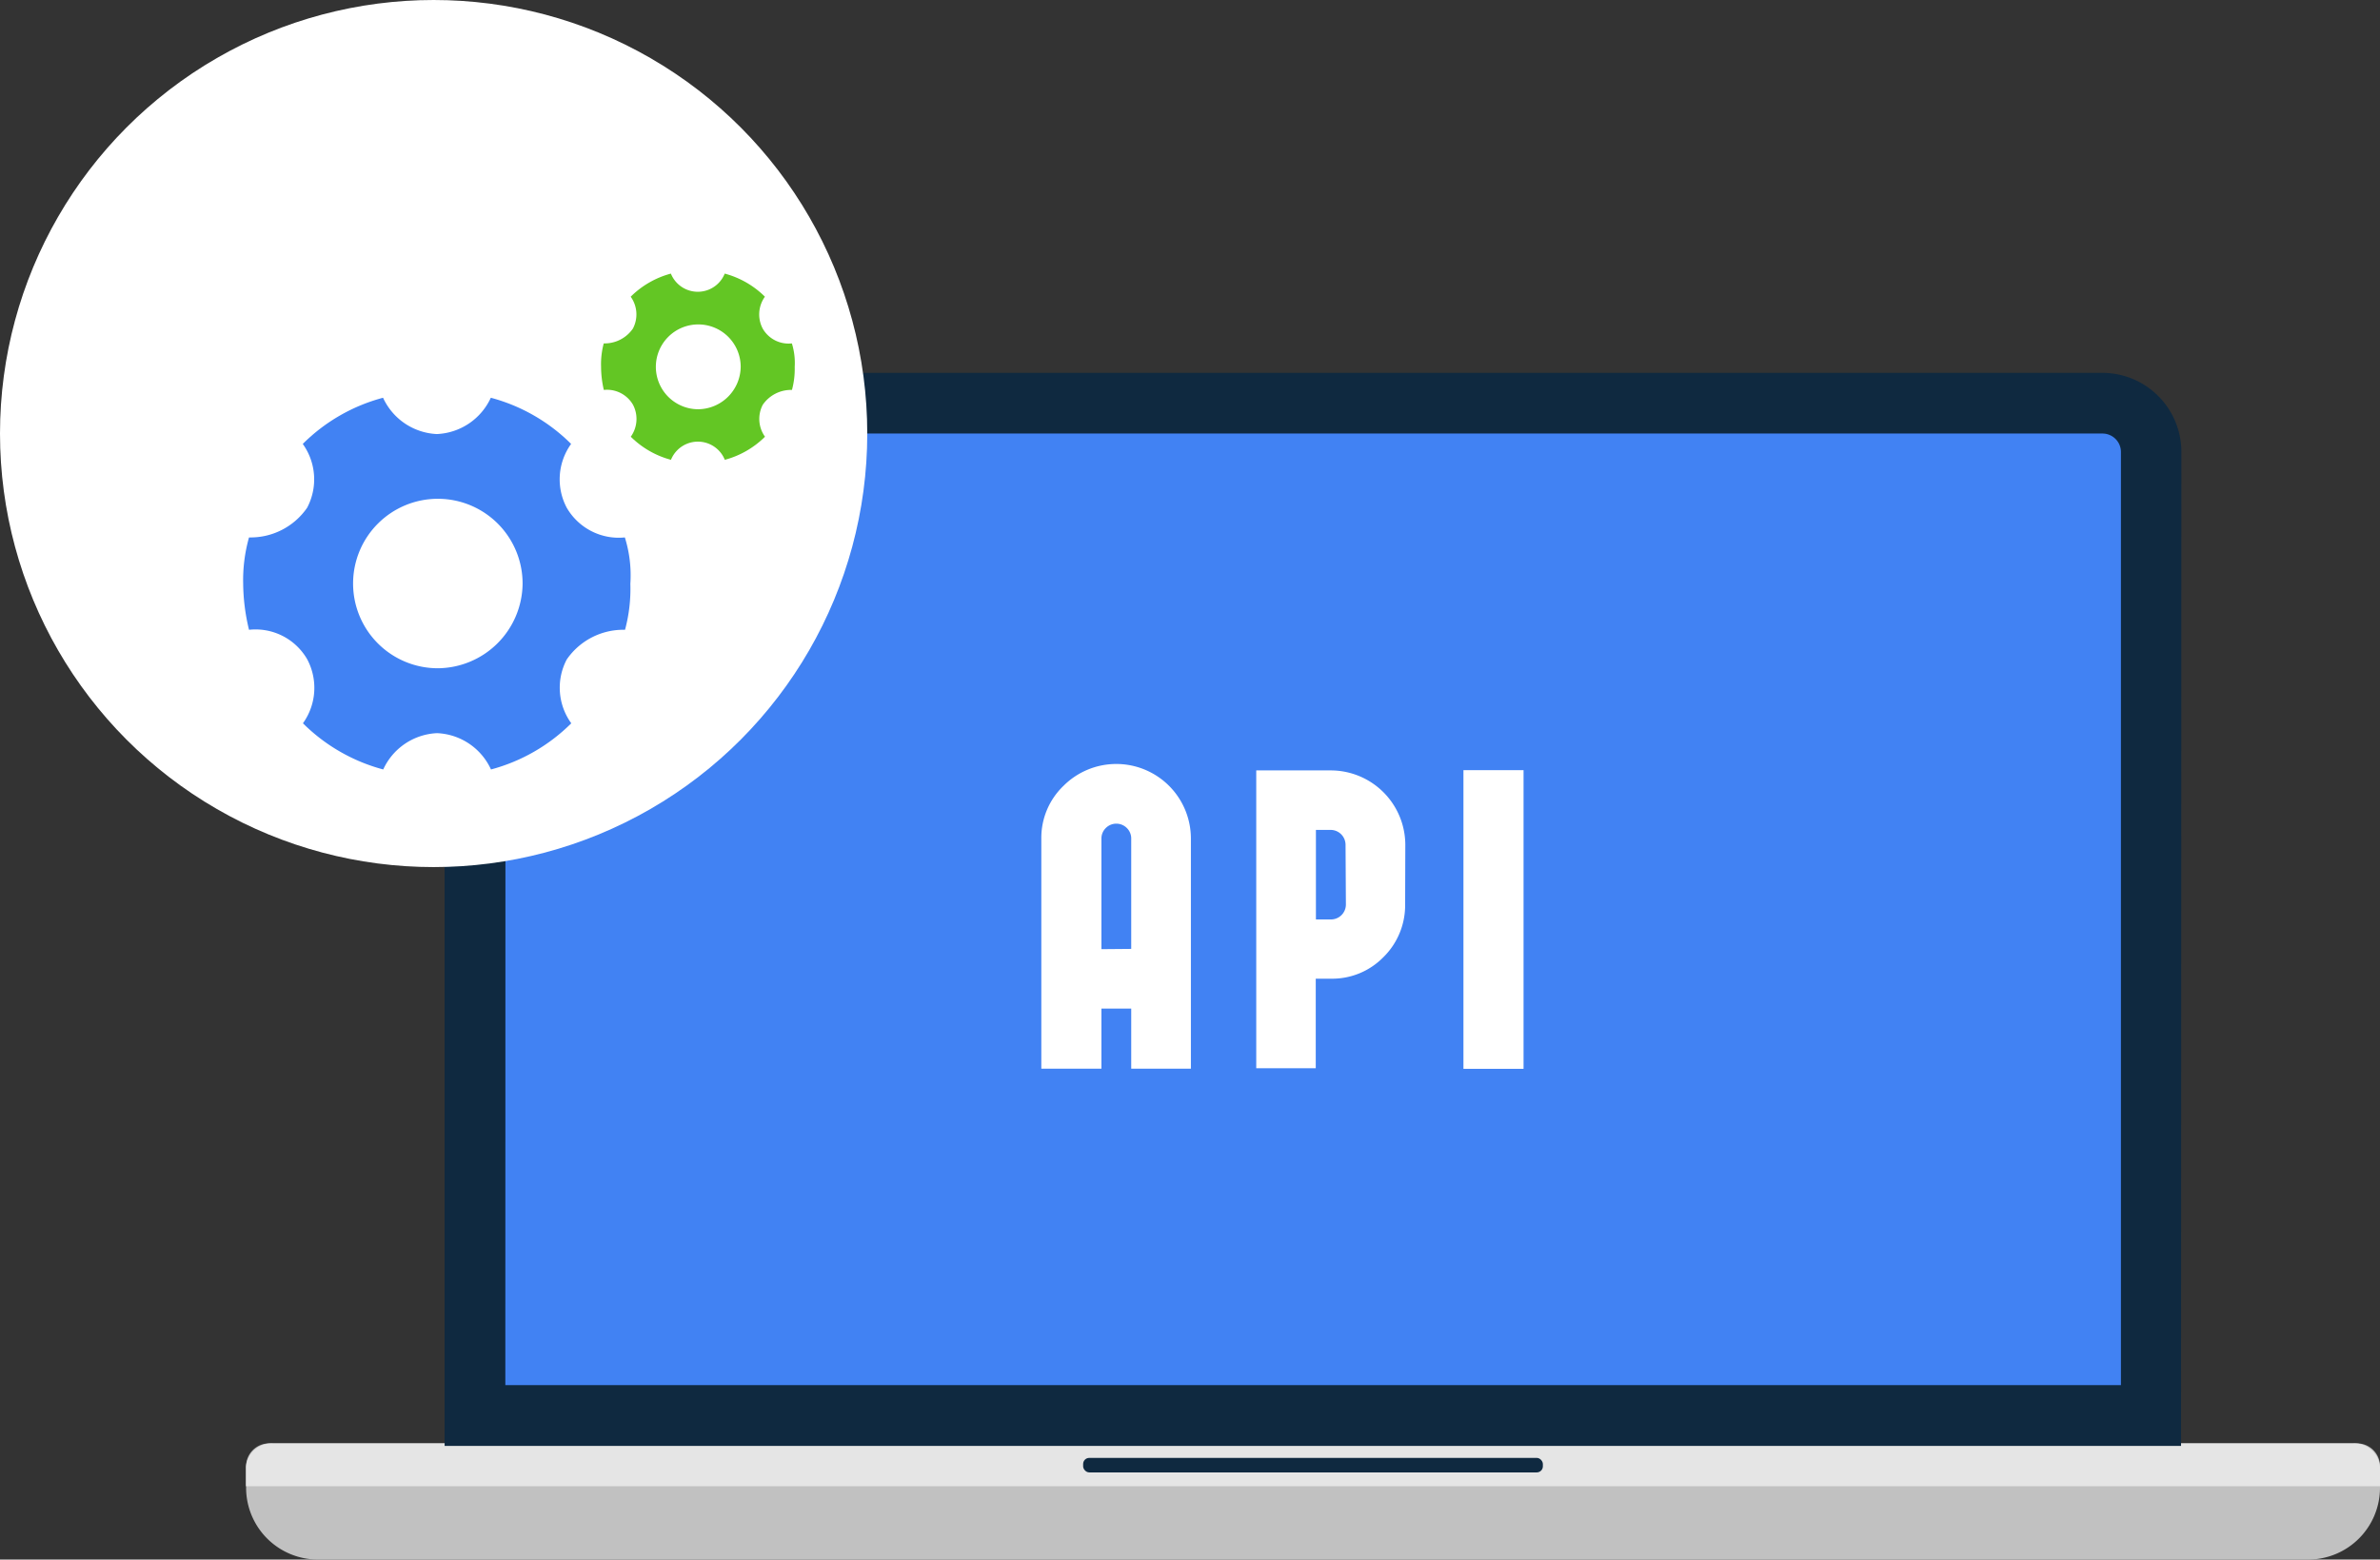
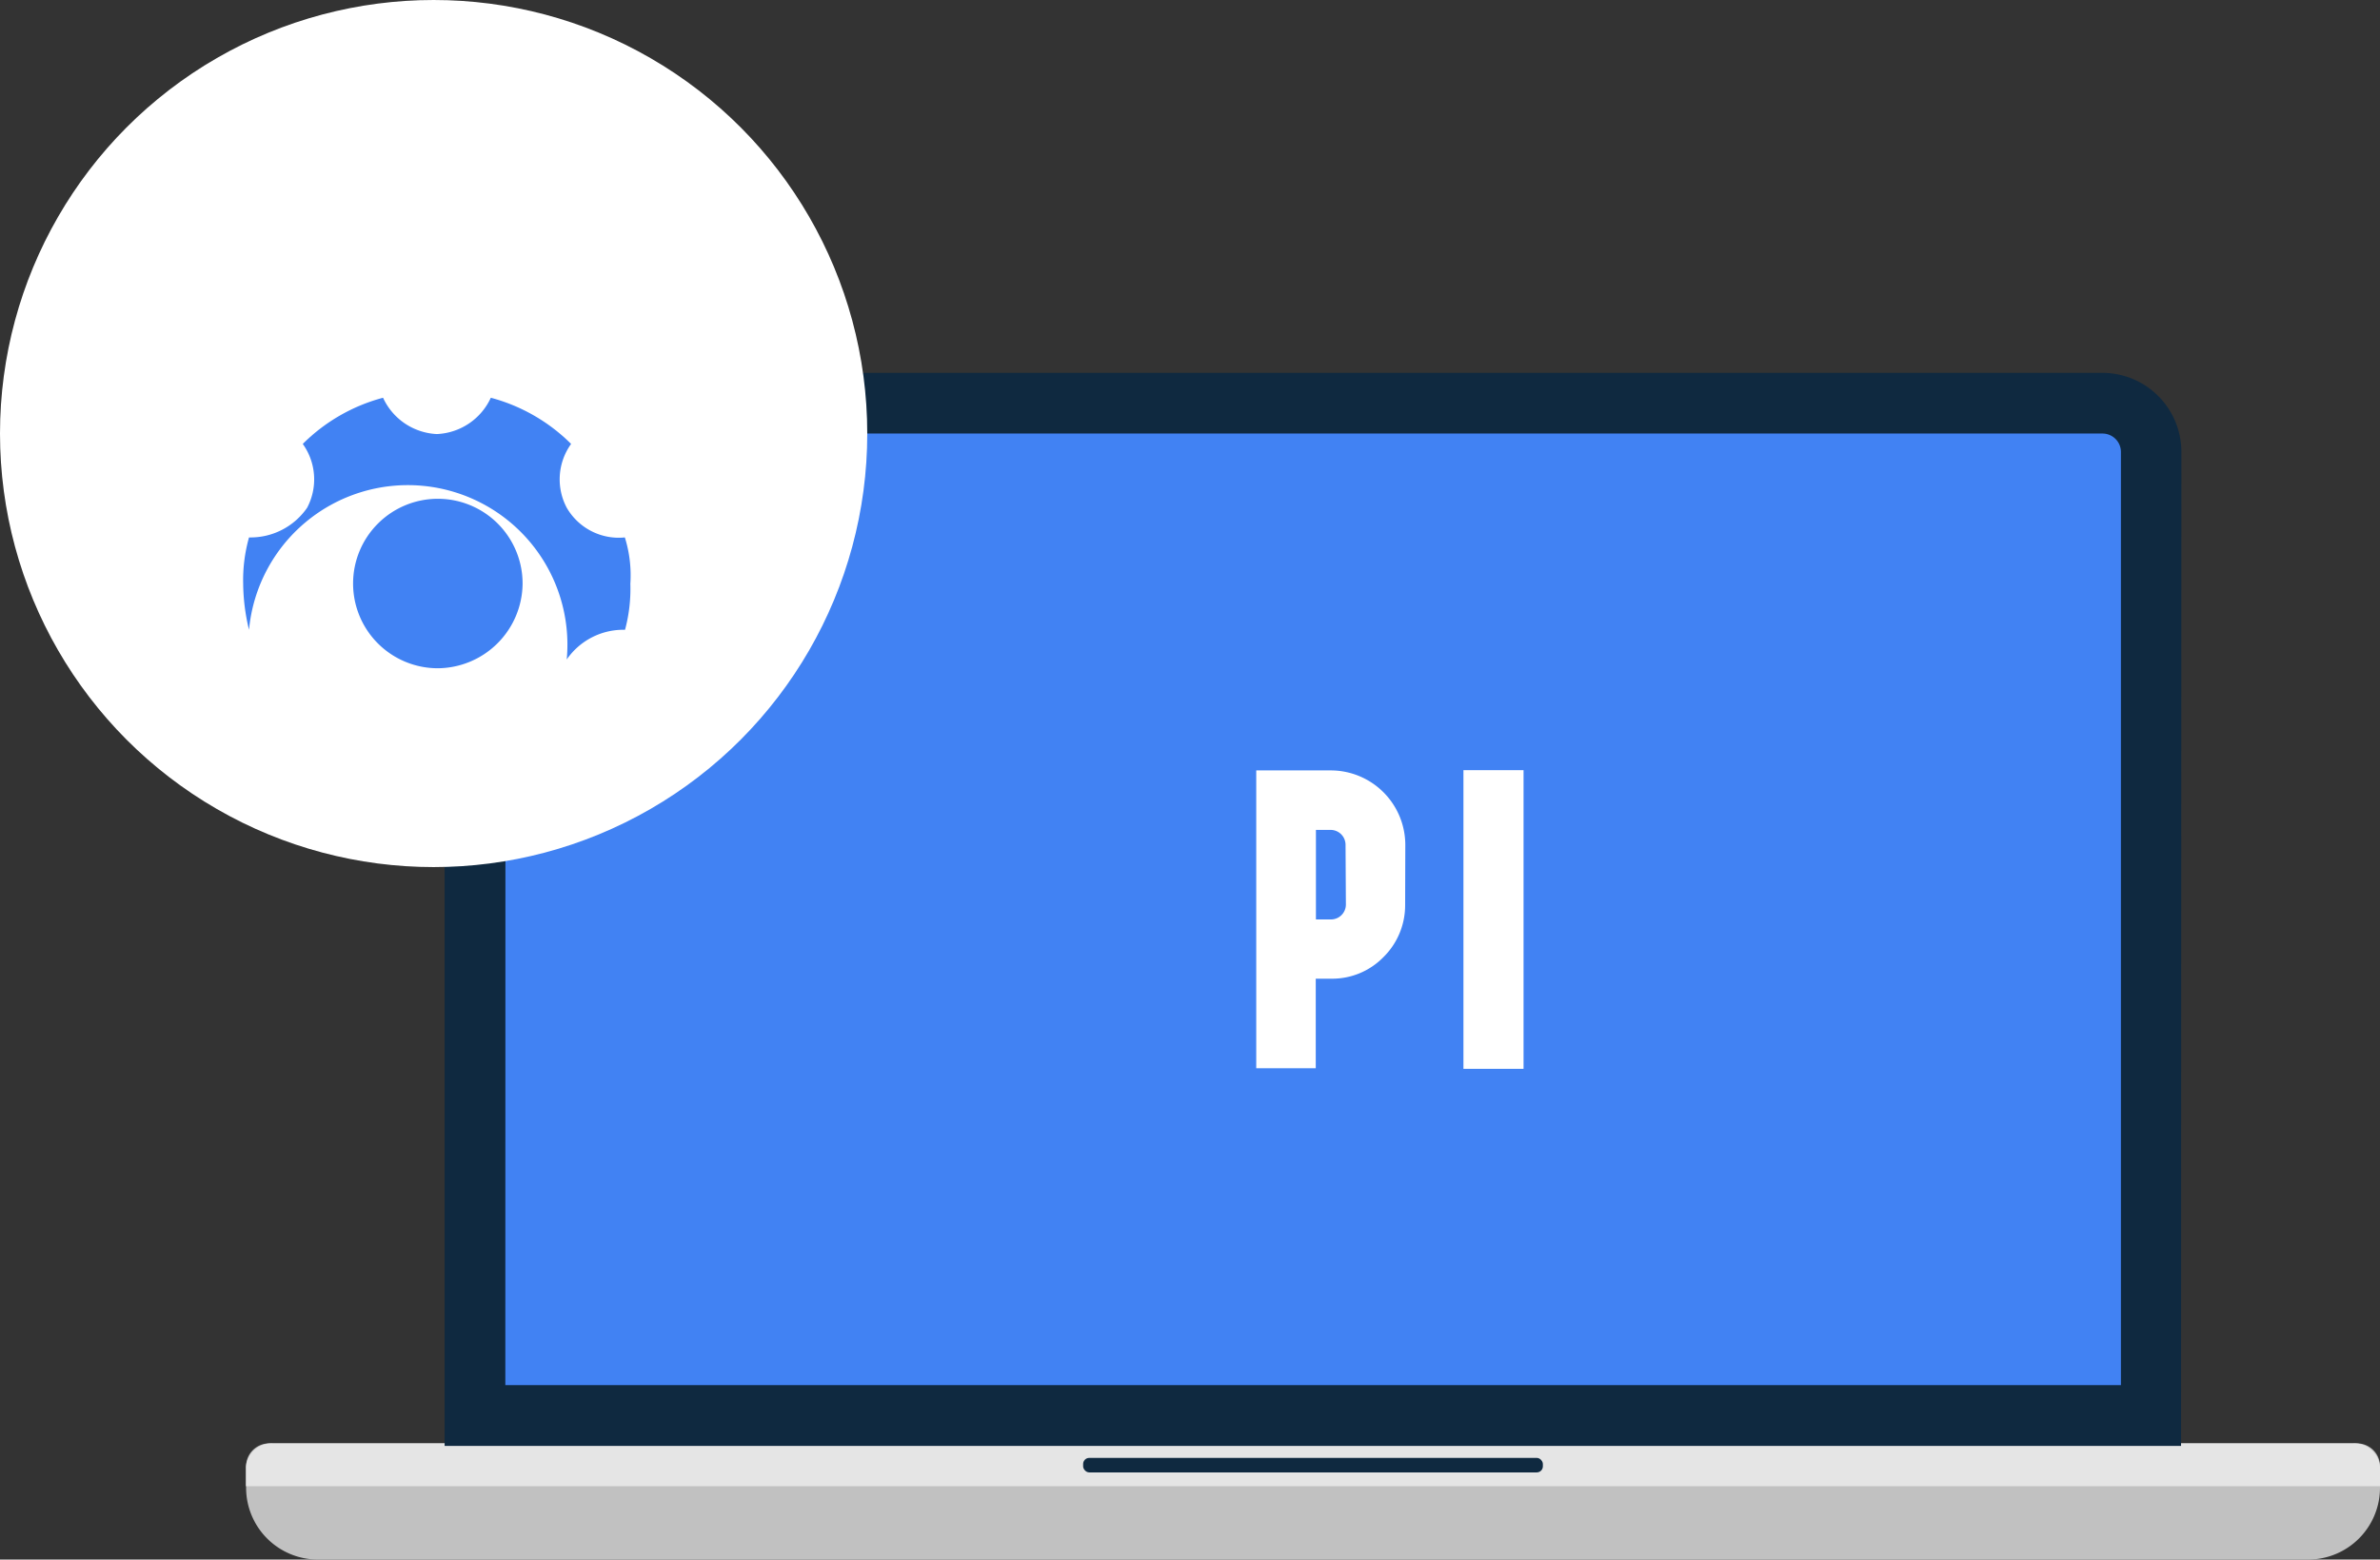
<svg xmlns="http://www.w3.org/2000/svg" viewBox="0 0 277.17 181.66">
  <rect x="0" y="0" width="277.17" height="181.66" fill="#333333" stroke="none" />
  <defs>
    <style>.cls-1{fill:#4182f3;}.cls-2{fill:#c1c1c1;}.cls-3{fill:#e5e5e5;}.cls-4{fill:#0f2940;}.cls-5{fill:#fff;}.cls-6{fill:#63c624;}</style>
  </defs>
  <g id="Layer_2" data-name="Layer 2">
    <g id="API">
      <rect class="cls-1" x="55.13" y="46.68" width="195.56" height="116.66" />
      <path class="cls-2" d="M268.84,181.66H37a8.37,8.37,0,0,1-8.34-8.34V170.8a2.68,2.68,0,0,1,2.68-2.67H274.5a2.67,2.67,0,0,1,2.67,2.67v2.52A8.37,8.37,0,0,1,268.84,181.66Z" />
      <path class="cls-3" d="M277.17,173.12v-2.25a3,3,0,0,0-3.19-2.74H31.84a3,3,0,0,0-3.2,2.74v2.25Z" />
      <rect class="cls-4" x="126.14" y="169.82" width="53.54" height="1.69" rx="0.71" />
      <path class="cls-4" d="M254,168.42H51.78V52.62A9.2,9.2,0,0,1,61,43.43H244.84a9.21,9.21,0,0,1,9.2,9.19ZM58.85,161.34H247V52.62a2.15,2.15,0,0,0-2.12-2.12H61a2.16,2.16,0,0,0-2.13,2.12Z" />
      <circle class="cls-5" cx="50.5" cy="50.5" r="50.5" />
-       <path class="cls-1" d="M72.77,62.6A7,7,0,0,1,66,59.14a7.06,7.06,0,0,1,.51-7.43,20.81,20.81,0,0,0-9.35-5.38,7.26,7.26,0,0,1-6.28,4.23,7.26,7.26,0,0,1-6.27-4.23,20.81,20.81,0,0,0-9.35,5.38,7.08,7.08,0,0,1,.51,7.43A8,8,0,0,1,29,62.6,18.3,18.3,0,0,0,28.32,68,23.54,23.54,0,0,0,29,73.36a6.94,6.94,0,0,1,6.79,3.46,7.08,7.08,0,0,1-.51,7.43,20.9,20.9,0,0,0,9.35,5.38,7.24,7.24,0,0,1,6.27-4.23,7.24,7.24,0,0,1,6.28,4.23,20.9,20.9,0,0,0,9.35-5.38A7.06,7.06,0,0,1,66,76.82a8,8,0,0,1,6.79-3.46A18.34,18.34,0,0,0,73.41,68,14.8,14.8,0,0,0,72.77,62.6ZM51,77.84A9.87,9.87,0,1,1,60.86,68,9.95,9.95,0,0,1,51,77.84Z" />
-       <path class="cls-6" d="M92.22,40a3.47,3.47,0,0,1-3.4-1.73,3.54,3.54,0,0,1,.26-3.71,10.47,10.47,0,0,0-4.68-2.69,3.38,3.38,0,0,1-6.27,0,10.47,10.47,0,0,0-4.68,2.69,3.54,3.54,0,0,1,.26,3.71A4,4,0,0,1,70.31,40,9.36,9.36,0,0,0,70,42.73a12,12,0,0,0,.32,2.69,3.5,3.5,0,0,1,3.4,1.73,3.56,3.56,0,0,1-.26,3.72,10.47,10.47,0,0,0,4.68,2.69,3.38,3.38,0,0,1,6.27,0,10.47,10.47,0,0,0,4.68-2.69,3.56,3.56,0,0,1-.26-3.72,4,4,0,0,1,3.4-1.73,9.32,9.32,0,0,0,.32-2.69A7.65,7.65,0,0,0,92.22,40ZM81.33,47.67a4.94,4.94,0,1,1,4.93-4.94A5,5,0,0,1,81.33,47.67Z" />
-       <path class="cls-5" d="M123.86,91.53a8.69,8.69,0,0,1,14.83,6.16v26.79h-6.95v-7h-3.47v7h-7V97.69A8.39,8.39,0,0,1,123.86,91.53Zm7.88,19V97.69a1.7,1.7,0,0,0-.51-1.24,1.73,1.73,0,0,0-2.45,0,1.7,1.7,0,0,0-.51,1.24v12.87Z" />
+       <path class="cls-1" d="M72.77,62.6A7,7,0,0,1,66,59.14a7.06,7.06,0,0,1,.51-7.43,20.81,20.81,0,0,0-9.35-5.38,7.26,7.26,0,0,1-6.28,4.23,7.26,7.26,0,0,1-6.27-4.23,20.81,20.81,0,0,0-9.35,5.38,7.08,7.08,0,0,1,.51,7.43A8,8,0,0,1,29,62.6,18.3,18.3,0,0,0,28.32,68,23.54,23.54,0,0,0,29,73.36A7.06,7.06,0,0,1,66,76.82a8,8,0,0,1,6.79-3.46A18.34,18.34,0,0,0,73.41,68,14.8,14.8,0,0,0,72.77,62.6ZM51,77.84A9.87,9.87,0,1,1,60.86,68,9.95,9.95,0,0,1,51,77.84Z" />
      <path class="cls-5" d="M163.64,105.4a8.48,8.48,0,0,1-2.55,6.11A8.33,8.33,0,0,1,155,114h-1.77v10.43h-6.93V89.74H155a8.69,8.69,0,0,1,8.66,8.65Zm-6.94-7A1.74,1.74,0,0,0,155,96.67h-1.75V107.1H155a1.74,1.74,0,0,0,1.74-1.75Z" />
      <path class="cls-5" d="M177.43,124.5h-7V89.71h7Z" />
    </g>
  </g>
</svg>